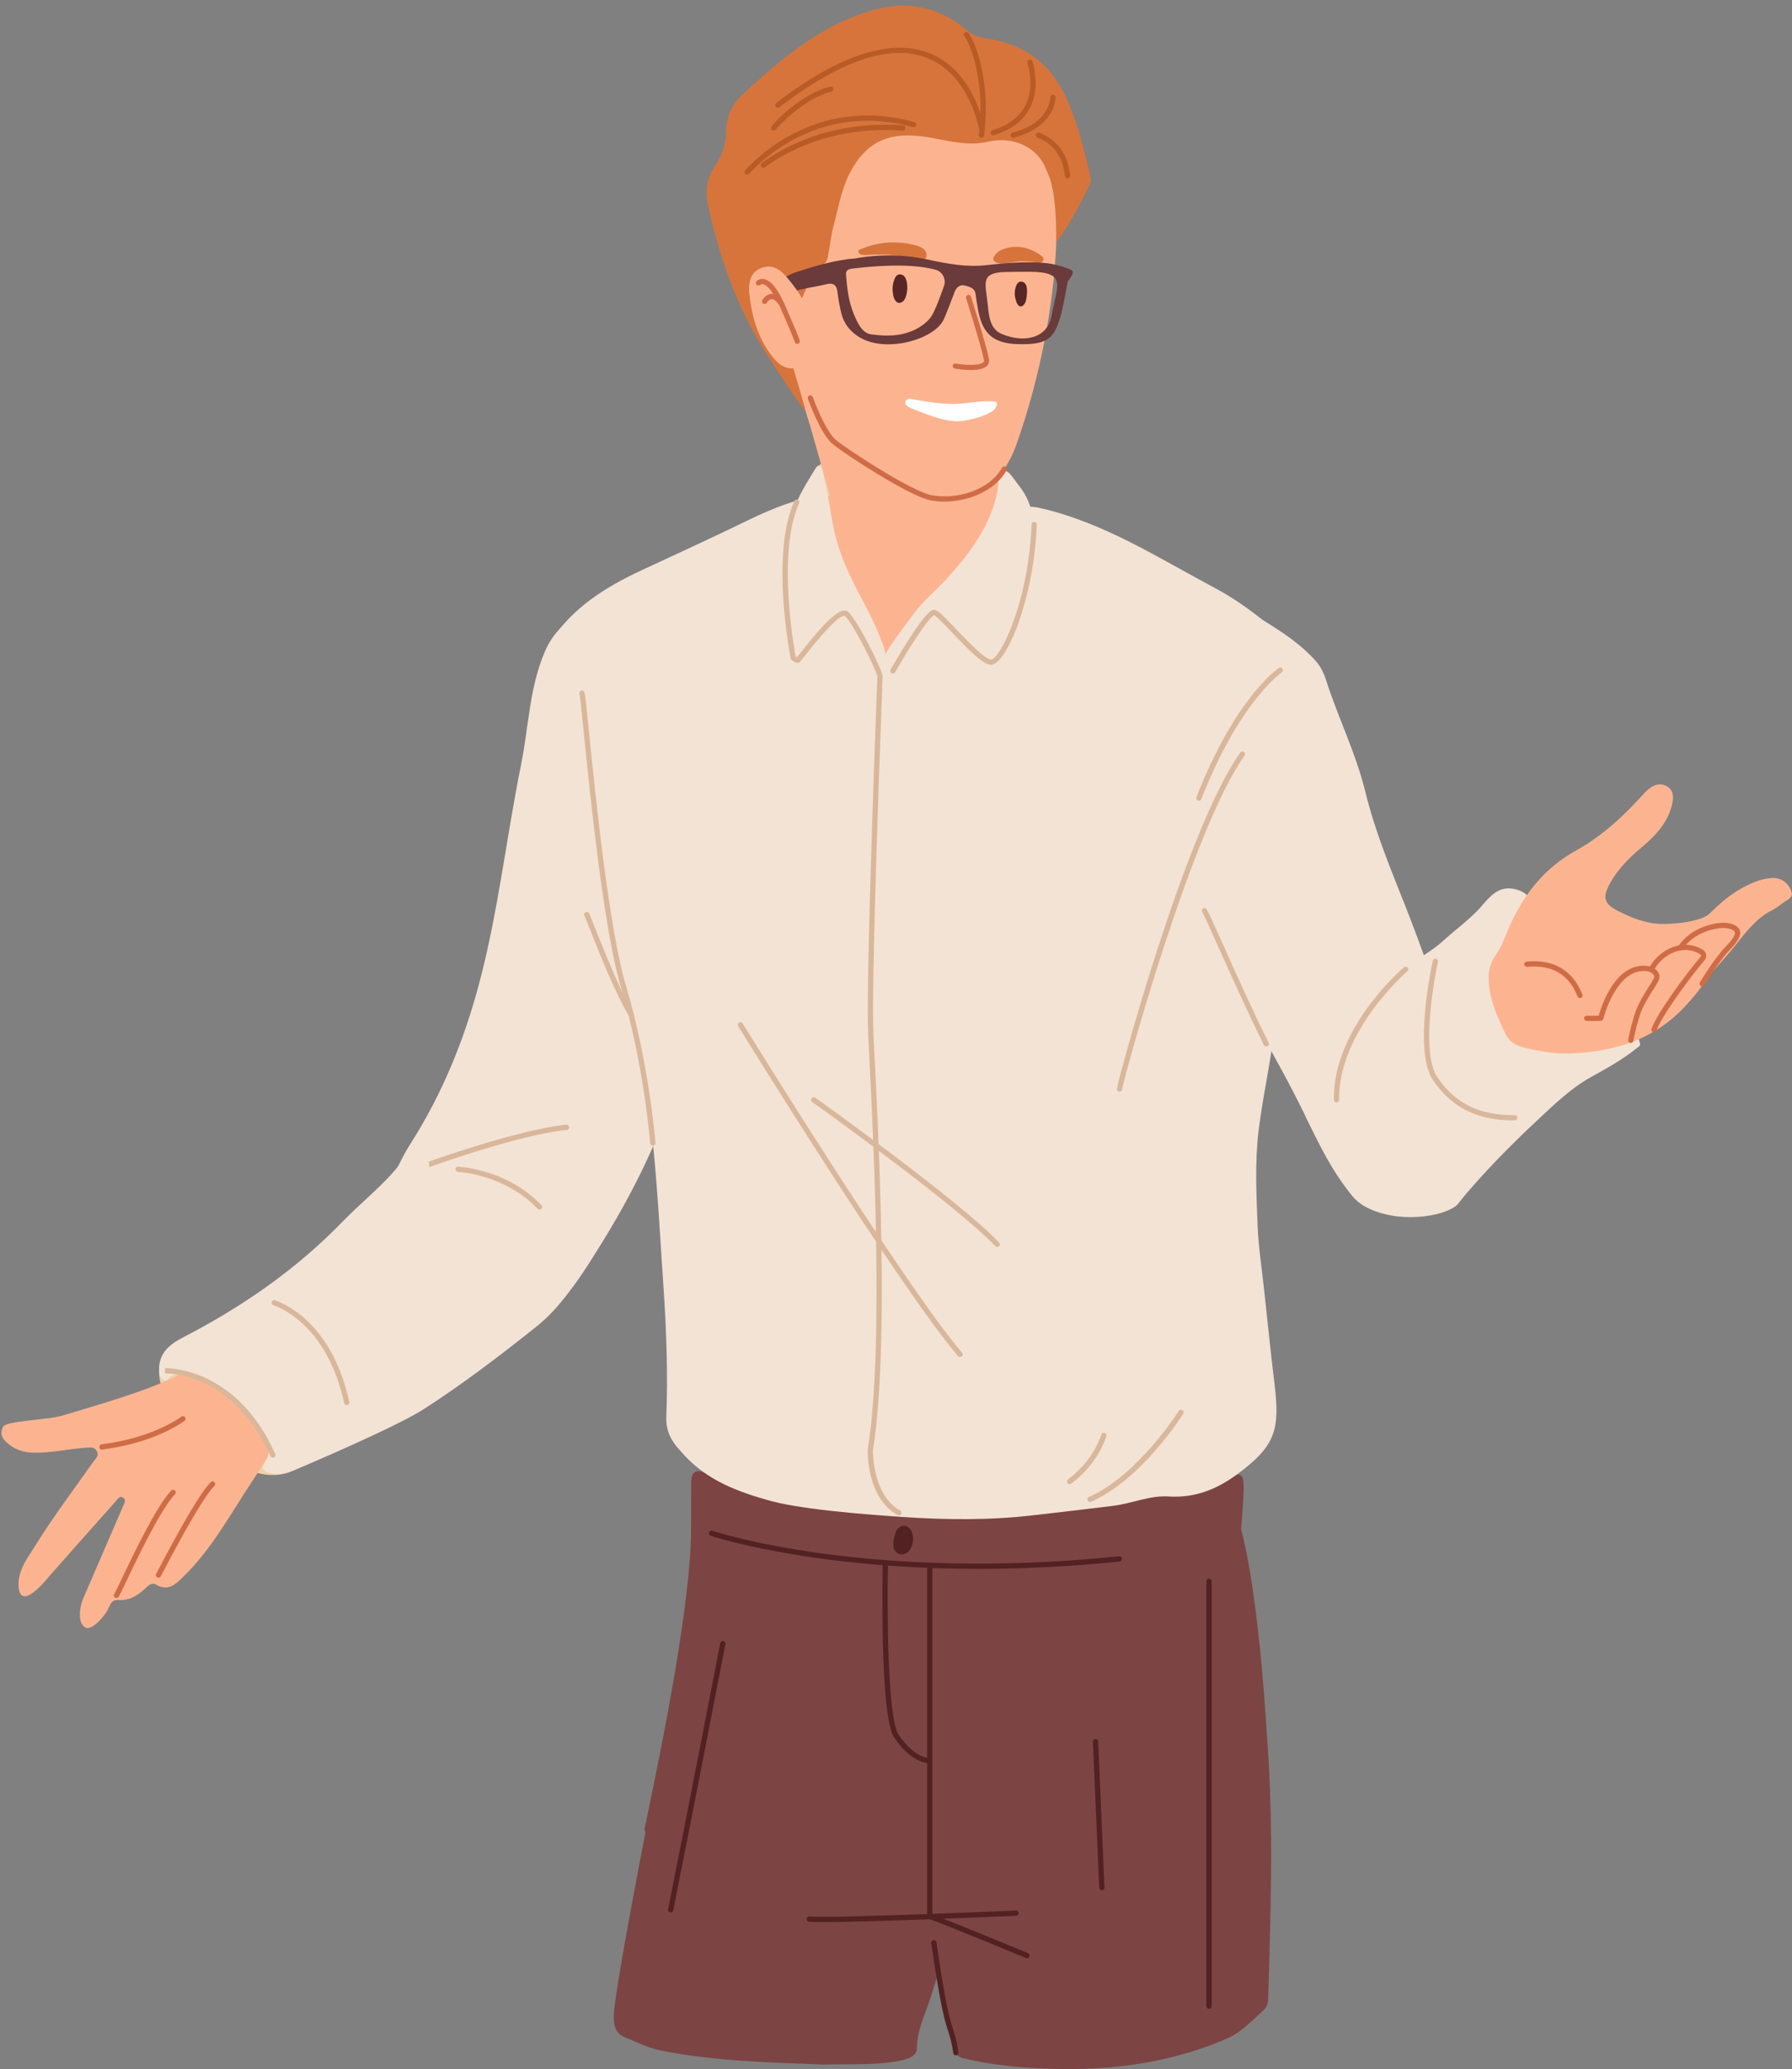
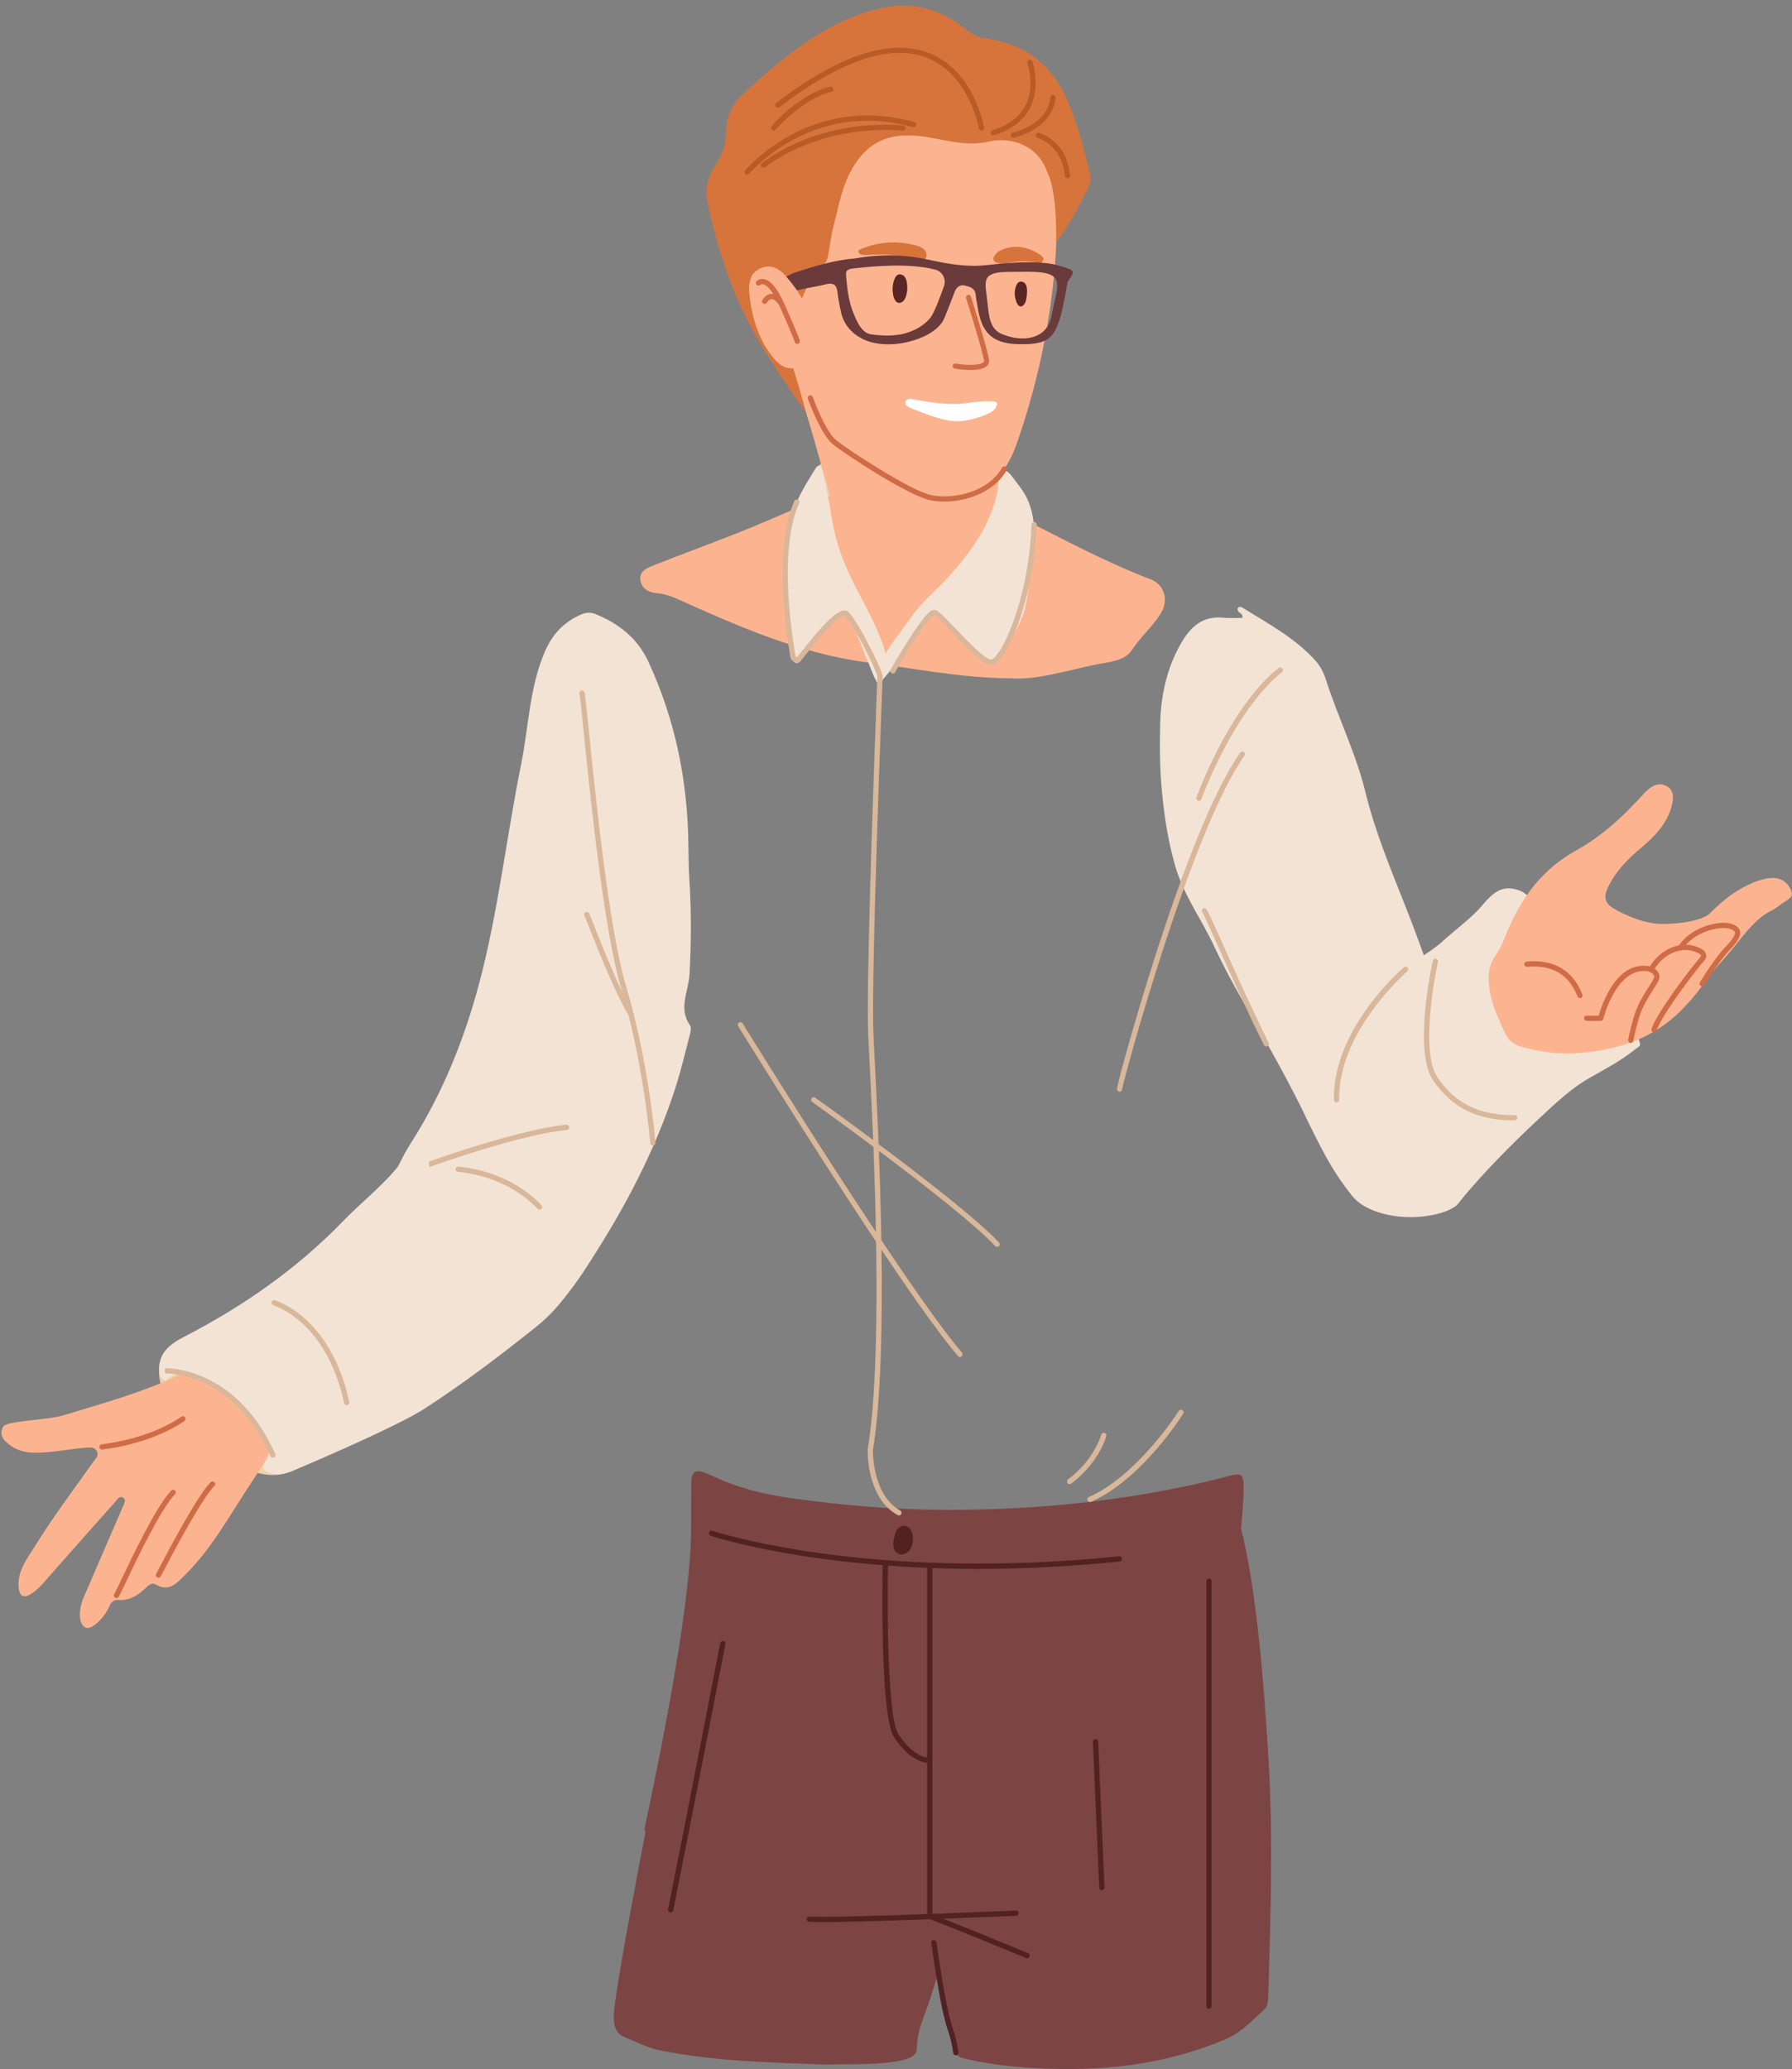
<svg xmlns="http://www.w3.org/2000/svg" height="1614.1" preserveAspectRatio="xMidYMid meet" version="1.0" viewBox="-1.1 -4.4 1398.2 1614.1" width="1398.2" zoomAndPan="magnify">
  <rect x="-1.1" y="-4.4" width="1398.2" height="1614.1" fill="#808080" stroke="none" />
  <defs>
    <clipPath id="a">
      <path d="M 719 1291 L 991 1291 L 991 1609.68 L 719 1609.68 Z M 719 1291" />
    </clipPath>
  </defs>
  <g>
    <g>
      <path d="M 822.992 184.609 C 822.422 175.75 821.836 165.82 820.793 160.309 C 817.277 141.789 812.824 123.641 798.582 109.66 C 793.133 104.309 787.152 101.289 779.945 103.891 C 760.812 110.781 741.367 107.32 723.355 102.34 C 698.562 95.488 682.887 104.801 669.484 123.551 C 663.883 131.391 660.547 140.23 658.746 149.441 C 655.676 165.121 651.527 180.66 650.891 196.762 C 650.645 202.941 646.434 206.84 642.68 211.129 C 627.41 228.539 620.219 249.199 618.953 272.078 C 618.77 275.379 620.867 285.75 622.445 288.941 C 662.355 369.73 617.57 303.48 605.828 285.441 C 603.43 281.762 598.738 274.41 596.289 270.57 C 573.719 235.102 560.113 196.129 551.277 155.32 C 548.996 144.789 550.188 134.559 556.465 125.488 C 562.176 117.238 565.324 108.379 565.406 98.25 C 565.5 86.672 570.16 76.781 578.613 68.98 C 608.969 40.961 640.191 14.371 681.41 3.109 C 708.887 -4.391 732.988 1.859 754.258 19.859 C 759.309 24.141 764.918 24.941 770.676 25.91 C 799.098 30.73 818.863 45.469 831.047 72.43 C 839.305 90.691 844.043 109.578 848.715 128.699 C 849.598 132.328 850.562 136.078 848.828 139.801 C 842.598 153.148 832.688 172.391 822.992 184.609" fill="#d6743c" />
    </g>
    <g>
      <path d="M 538.109 1196.66 C 538.141 1182.199 538.172 1167.738 538.203 1153.27 C 538.109 1139.238 545.34 1142.699 556.895 1148 C 575.148 1156.371 594.523 1161.289 614.676 1164.16 C 654.703 1169.871 694.871 1173.309 735.301 1173.48 C 806.227 1173.781 876.34 1166.781 945.277 1150.289 C 966.051 1145.328 969.27 1141.359 969.254 1156.84 C 969.246 1164.629 967.664 1185.121 966.727 1192.898 C 965.691 1201.52 960.312 1205.852 951.793 1208.039 C 923.012 1215.449 893.418 1217.75 864.023 1220.961 C 824.562 1225.25 785.023 1229.281 745.402 1231.57 C 725.086 1232.738 704.418 1230.762 684.094 1228.602 C 662.734 1226.328 641.219 1226.75 619.91 1223.469 C 593.766 1219.441 568.414 1213.059 543.566 1204.379 C 539.051 1202.801 538.59 1200.102 538.109 1196.66" fill="#7d4444" />
    </g>
    <g>
      <path d="M 704.625 1464.672 C 702.664 1464.672 700.707 1464.672 698.746 1464.672 C 697.191 1460.852 693.359 1461.93 690.422 1461.07 C 678.055 1457.48 665.129 1459.25 652.594 1457.469 C 616.062 1452.301 580.129 1444.41 544.613 1434.75 C 536.762 1432.609 500.203 1429.922 501.84 1422.16 C 516.633 1352.051 538.109 1244.52 538.109 1188.172 C 538.109 1182.551 540.449 1189.762 543.641 1185.301 C 545.012 1183.379 545.91 1181.398 548.645 1181.711 C 551.699 1182.051 553.176 1184.238 553.527 1186.859 C 554.051 1190.809 554.152 1194.82 554.406 1198.43 C 570.004 1197.281 585.895 1186.762 599.316 1202.691 C 599.785 1203.238 601.207 1203.41 602.078 1203.238 C 614.859 1200.738 624.117 1206.422 632.215 1215.031 C 635.258 1218.262 638.086 1219.27 641.809 1215.172 C 649.957 1206.211 660.676 1204.68 672.262 1206.809 C 677.703 1207.809 683.098 1209.059 688.527 1210.129 C 733.289 1218.961 778.844 1216.691 824.062 1219.07 C 827.777 1219.27 831.129 1218.02 834.473 1216.781 C 845.797 1212.57 857.234 1211.32 868.863 1215.531 C 873.926 1217.371 876.055 1216.211 877.66 1210.719 C 883.078 1192.23 901.391 1183.898 919.207 1191.84 C 924.523 1194.211 927.32 1193.551 931.871 1190.219 C 946.902 1179.219 962.105 1169.602 966.664 1186.281 C 980.824 1238.09 988.84 1343.691 990.688 1430.75 C 990.805 1436.359 982.668 1422.391 979.133 1425.898 C 975.176 1429.828 970.109 1431.172 966.211 1427.012 C 959.816 1420.199 952.961 1422.84 946.773 1425.621 C 935.145 1430.84 923.227 1435.238 910.691 1437.301 C 848.965 1447.461 787.227 1457.719 724.367 1458.98 C 717.32 1459.121 710.094 1459.199 704.625 1464.672" fill="#7d4444" />
    </g>
    <g clip-path="url(#a)">
      <path d="M 968.465 1291.738 C 973.121 1290.66 979.426 1293.859 980.398 1297.711 C 987.559 1325.949 989.605 1387.262 989.762 1391.629 C 991.309 1435.199 990.953 1473.059 988.395 1554.738 C 988.293 1557.91 987.59 1561.23 985.133 1563.441 C 975.883 1571.75 967.648 1581.07 955.543 1586.238 C 917.617 1602.418 877.906 1609.391 836.598 1609.66 C 807.504 1609.859 778.738 1608 750.379 1601.309 C 745.863 1600.25 744.617 1597.68 743.879 1594.238 C 733.738 1547.18 722.555 1500.281 719.797 1452.051 C 719.598 1448.539 963.867 1292.801 968.465 1291.738" fill="#7d4444" />
    </g>
    <g>
      <path d="M 641.898 1606.211 C 603.781 1604.609 558.445 1604.129 513.832 1595.121 C 504.121 1593.16 495.516 1588.539 486.523 1584.969 C 478.543 1581.801 477.477 1574.621 477.875 1566.691 C 479.043 1543.359 511.559 1375.719 523.879 1318.57 C 525.43 1311.379 737.863 1440.41 739.332 1446.039 C 741.605 1454.762 743.5 1463.93 743.215 1472.84 C 742.309 1501.328 733.246 1528.23 724.531 1555.199 C 720.504 1567.66 714.379 1579.621 714.328 1593.23 C 714.309 1599.039 709.016 1601.32 703.605 1602.609 C 685.625 1606.898 667.281 1605.609 641.898 1606.211" fill="#7d4444" />
    </g>
    <g>
      <path d="M 762.602 1219.52 C 631.406 1219.52 554.438 1194.039 553.48 1193.719 C 552.41 1193.359 551.836 1192.191 552.199 1191.121 C 552.562 1190.051 553.727 1189.469 554.801 1189.84 C 555.984 1190.238 675.898 1229.891 872.055 1209.699 C 873.195 1209.609 874.188 1210.41 874.301 1211.531 C 874.418 1212.66 873.602 1213.672 872.473 1213.781 C 832.613 1217.879 795.852 1219.52 762.602 1219.52" fill="#522121" />
    </g>
    <g>
      <path d="M 724.344 1491.961 C 723.211 1491.961 722.293 1491.039 722.293 1489.91 L 722.293 1219.23 C 722.293 1218.102 723.211 1217.18 724.344 1217.18 C 725.473 1217.18 726.391 1218.102 726.391 1219.23 L 726.391 1489.91 C 726.391 1491.039 725.473 1491.961 724.344 1491.961" fill="#522121" />
    </g>
    <g>
      <path d="M 723.691 1371.109 C 721.879 1371.109 709.605 1370.359 696.562 1351.02 C 685.164 1334.109 687.555 1219.781 687.664 1214.922 C 687.688 1213.789 688.656 1212.941 689.758 1212.91 C 690.891 1212.941 691.785 1213.879 691.762 1215.012 C 691.039 1247.75 691.102 1335.59 699.961 1348.73 C 712.523 1367.352 723.582 1367.02 723.703 1367.012 C 724.816 1366.91 725.793 1367.828 725.852 1368.961 C 725.906 1370.09 725.035 1371.051 723.906 1371.109 C 723.875 1371.109 723.805 1371.109 723.691 1371.109" fill="#522121" />
    </g>
    <g>
      <path d="M 942.211 1562.711 C 941.078 1562.711 940.16 1561.789 940.16 1560.66 L 940.16 1229.211 C 940.16 1228.078 941.078 1227.172 942.211 1227.172 C 943.344 1227.172 944.258 1228.078 944.258 1229.211 L 944.258 1560.66 C 944.258 1561.789 943.344 1562.711 942.211 1562.711" fill="#522121" />
    </g>
    <g>
      <path d="M 522.191 1487.5 C 522.059 1487.5 521.926 1487.488 521.789 1487.461 C 520.68 1487.238 519.961 1486.16 520.184 1485.051 C 535.918 1406.43 560.617 1278.691 560.867 1277.41 C 561.082 1276.301 562.152 1275.57 563.266 1275.789 C 564.379 1276 565.105 1277.078 564.891 1278.191 C 564.641 1279.469 539.938 1407.219 524.199 1485.852 C 524.004 1486.828 523.148 1487.5 522.191 1487.5" fill="#522121" />
    </g>
    <g>
      <path d="M 744.719 1599.039 C 743.727 1599.039 742.855 1598.32 742.695 1597.301 C 741.27 1588.121 740.148 1584.66 738.73 1580.289 C 736.219 1572.551 732.781 1561.961 725.523 1511.48 C 725.363 1510.359 726.141 1509.32 727.262 1509.16 C 728.379 1509.012 729.422 1509.781 729.582 1510.898 C 736.789 1561.031 740.164 1571.43 742.629 1579.031 C 744.043 1583.391 745.266 1587.168 746.746 1596.68 C 746.918 1597.789 746.152 1598.84 745.035 1599.008 C 744.93 1599.031 744.824 1599.039 744.719 1599.039" fill="#522121" />
    </g>
    <g>
      <path d="M 858.617 1470.199 C 857.527 1470.199 856.621 1469.34 856.574 1468.238 L 851.648 1354.43 C 851.602 1353.289 852.477 1352.34 853.605 1352.289 C 854.762 1352.191 855.691 1353.121 855.742 1354.25 L 860.668 1468.059 C 860.719 1469.191 859.84 1470.148 858.711 1470.191 C 858.68 1470.199 858.648 1470.199 858.617 1470.199" fill="#522121" />
    </g>
    <g>
      <path d="M 800.246 1523.27 C 799.984 1523.27 799.719 1523.219 799.461 1523.121 C 798.824 1522.852 735.715 1496.66 724.004 1492.73 C 722.93 1492.371 722.352 1491.211 722.711 1490.141 C 723.07 1489.059 724.234 1488.488 725.305 1488.852 C 737.152 1492.82 798.43 1518.25 801.031 1519.328 C 802.078 1519.77 802.57 1520.961 802.137 1522.008 C 801.812 1522.801 801.047 1523.27 800.246 1523.27" fill="#522121" />
    </g>
    <g>
      <path d="M 640.828 1495.07 C 636.023 1495.07 632.352 1495 630.148 1494.828 C 629.02 1494.738 628.176 1493.762 628.262 1492.629 C 628.348 1491.5 629.297 1490.648 630.461 1490.738 C 649.809 1492.238 790.105 1486.129 791.52 1486.07 C 792.605 1485.961 793.605 1486.891 793.656 1488.02 C 793.707 1489.148 792.828 1490.109 791.699 1490.16 C 786.562 1490.379 678.719 1495.07 640.828 1495.07" fill="#522121" />
    </g>
    <g>
      <path d="M 708.152 1187.48 C 706.137 1185.762 703.293 1185.578 700.992 1186.898 C 698.602 1188.281 697.523 1190.738 697.125 1193.309 C 696.527 1194.84 696.238 1196.52 696.039 1197.98 C 695.902 1199.012 695.852 1200.059 695.918 1201.102 C 695.918 1202.488 696.207 1203.852 697.012 1205.129 C 698.59 1207.648 701.762 1209.07 704.672 1207.828 C 704.789 1207.781 704.895 1207.699 705.008 1207.641 C 705.629 1207.41 706.227 1207.109 706.781 1206.73 C 711.957 1203.172 713.031 1191.621 708.152 1187.48" fill="#522121" />
    </g>
    <g>
      <path d="M 773.277 360.621 C 750.527 340.211 723.238 342.102 694.73 344.691 C 682.156 345.82 668.555 346.09 656.34 349.512 C 649.461 351.441 642.805 354.469 637.328 359.141 C 633.871 362.078 634.469 366.422 633.176 370.859 C 632.918 372.57 629.195 373.5 628.938 375.199 C 629.004 377.211 629.082 378.621 629.172 379.461 C 625.508 388.871 627.02 399.488 636.434 405.27 C 636.707 405.441 637.004 405.578 637.289 405.738 C 637.754 410.141 639.516 414.41 642.434 417.531 C 650.27 425.91 662.23 425.289 670.66 418.5 C 673.559 416.172 678.496 416.301 682.066 416.09 C 689.055 415.691 696.07 415.59 703.066 415.352 C 718.359 414.82 733.652 414.301 748.945 413.77 C 763.141 413.281 779.746 414.898 788.297 400.98 C 797.594 385.84 784.105 370.328 773.277 360.621" fill="#ebd3aa" />
    </g>
    <g>
      <path d="M 787.754 524.809 C 747.711 524.422 712.664 517.031 677.27 512.59 C 623.777 505.879 575.383 484.43 526.992 462.691 C 522.102 460.488 517.145 458.891 511.688 458.43 C 505.391 457.891 499.664 455.129 498.566 448.309 C 497.508 441.77 503.07 438.91 508.008 436.961 C 529.883 428.359 551.961 420.27 573.82 411.629 C 588.977 405.629 603.922 399.09 618.918 392.699 C 653.523 377.961 689.32 368.77 727.164 367.73 C 736.551 367.48 745.895 367.18 755.172 368.191 C 764.102 369.172 772.281 371.531 774.629 382.441 C 776.324 390.328 783.688 393.512 790.004 396.73 C 825.23 414.691 860.07 433.48 897.07 447.738 C 906.812 451.5 910.867 463.051 905.25 472.941 C 899.043 483.871 889.066 491.922 882.125 502.66 C 876.324 511.629 863.465 512.012 853.066 514.199 C 830.117 519.031 807.492 526.172 787.754 524.809" fill="#fcb490" />
    </g>
    <g>
      <path d="M 713.02 455.078 C 699.324 456.648 684.188 448.762 669.004 442.648 C 660.914 439.398 659.52 428.68 657.316 420.891 C 641.965 366.59 626.988 312.191 610.465 258.23 C 608.926 253.199 608.051 247.75 608.082 242.512 C 608.121 235.73 602.59 224.34 618.055 227.578 C 654.23 209.648 681.281 230.648 708.449 249.34 C 738.996 270.359 759.219 299.852 775.488 332.719 C 779.586 340.988 780.914 349.039 781.969 357.68 C 783.84 373 787.992 387.91 793.387 402.219 C 796.934 411.629 794.395 417.02 787.867 423.41 C 767.965 442.891 744.859 454.488 713.02 455.078" fill="#fcb490" />
    </g>
    <g>
-       <path d="M 653.379 464.898 C 662.02 450.84 659.605 475.141 666.949 487.199 C 669.395 491.219 671.172 495.641 673.559 499.699 C 678.973 508.898 689.059 510.27 697.492 503.879 C 707.582 496.25 717.559 488.93 719.012 474.859 C 719.434 470.781 722.48 468.398 726.867 468.07 C 730.977 467.762 733.52 469.77 734.828 473.328 C 737.547 480.762 745.691 480.672 750.902 484.691 C 754.453 487.43 757.98 482.969 759.859 478.898 C 770.527 455.75 778.727 431.75 785.039 407.102 C 788.91 391.969 796.266 388.578 811.852 392.25 C 860.645 403.73 902.223 430.551 945.609 453.66 C 969.719 466.5 990.523 483.191 1009.609 502.59 C 1016.852 509.949 1020.012 518.281 1020.781 527.641 C 1022.238 545.512 1020.238 563.359 1018.691 581.172 C 1017.91 590.18 1016.031 599.102 1015.469 608.121 C 1013.922 633.113 1013.211 658.164 1011.391 683.137 C 1009.602 707.781 1003.148 731.746 999.547 756.145 C 995.945 780.531 992.824 805 988.695 829.297 C 985.926 845.613 982.77 861.859 980.832 878.312 C 977.961 902.742 979.18 927.242 980.137 951.672 C 980.785 968.176 983.355 984.609 985.141 1001.07 C 987.797 1025.609 990.277 1050.172 993.262 1074.66 C 997.652 1110.73 994.492 1123.371 964.191 1145.73 C 948.426 1157.371 931.293 1164.371 910.816 1163.031 C 896.121 1162.078 882.043 1168.52 867.473 1170.34 C 846.402 1172.969 825.305 1175.371 804.211 1177.809 C 770.387 1181.711 736.262 1181.281 702.59 1178.988 C 673.352 1177 620.387 1172.98 595.988 1165.32 C 569.363 1157.75 547.078 1147.961 529.5 1127.148 C 522.492 1119.711 518.379 1111.59 518.789 1101.059 C 520.117 1067.141 518.863 1033.16 516.559 999.398 C 512.684 942.676 510.383 885.73 500.34 829.562 C 499.574 825.285 500.035 820.781 500.008 816.383 C 499.988 812.812 501.434 809.961 505.277 809.855 C 511.355 809.695 511.691 806.824 510.34 801.84 C 501.812 770.438 493.625 738.945 485.059 707.559 C 474.73 669.707 459.078 633.605 447.977 596.012 C 440.531 570.789 434.215 545.289 432.062 518.969 C 431.852 516.41 431.898 513.789 429.406 512.301 C 422.215 508 424.02 503.078 427.684 497.289 C 445.027 469.859 471.371 453.559 499.676 440.398 C 527.254 427.578 554.906 414.93 582.246 401.602 C 592.402 396.641 602.715 392.102 613.438 388.441 C 620.156 386.148 627.387 384.672 631.633 377.719 C 633.492 374.672 637.23 375.02 640.254 376.191 C 643.973 377.629 643.922 381.191 643.387 384.262 C 641.219 396.602 640.426 409.051 639.238 421.5 C 637.094 444 649.219 441.27 653.379 464.898" fill="#f3e3d5" />
-     </g>
+       </g>
    <g>
      <path d="M 610.812 428.879 C 612.094 413.871 615.148 399.172 621.363 385.48 C 625.164 377.102 630.102 369.352 634.93 361.539 C 635.262 361 637.297 356.82 639.789 360.32 C 640.918 361.898 646.164 388.961 646.527 391.52 C 648.727 406.922 651.742 422.461 661.52 443.469 C 668.824 459.16 677.898 473.988 684.504 490.02 C 686.645 495.211 688.547 500.52 690.07 505.93 C 689.523 503.988 707.742 480.039 711.73 474.539 C 719.625 463.68 730.336 455.352 739.215 445.359 C 756.59 425.828 772.062 405.121 777.211 378.551 C 778.297 372.941 776.84 363.238 783.387 363.07 C 786.312 362.988 790.57 370.27 793.871 374.379 C 806.215 389.711 806.941 407.57 804.973 426.129 C 803.52 439.84 802.07 453.449 799.277 467.031 C 796.629 479.891 790.781 490.391 782.492 500.09 C 768.938 515.961 769.164 515.91 755.27 500.238 C 748.816 492.949 741.902 486.039 734.832 479.34 C 728.297 473.141 725.445 473.762 721.383 481.922 C 717.02 490.68 708.18 495.961 703.117 504.34 C 698.281 512.359 696.211 516.012 688.32 524.98 C 687.723 525.648 685.203 530.922 684.43 529.809 C 680.02 523.461 678.027 515.602 674.762 508.441 C 673.012 504.602 662.566 475.922 659.371 474.48 C 656.355 473.129 651.184 477.469 648.816 479.172 C 640.535 485.129 636.211 496.102 628.133 502.328 C 624.938 504.789 622.883 514.551 619.352 512.602 C 617.062 511.34 617.48 505.73 616.801 503.211 C 613.672 491.551 609.641 442.578 610.812 428.879" fill="#f3e3d5" />
    </g>
    <g>
      <path d="M 822.98 186.699 C 820.973 232.672 811.051 288.051 792.25 341.559 C 784.758 362.891 771.309 380.379 747.418 385.949 C 735.141 388.809 722.918 386.719 711.418 382.27 C 668.906 365.809 647.23 367.371 629.898 323.941 C 627.156 317.07 622.613 293.039 617.496 281.52 C 607.977 260.059 609.59 227.57 607.406 204.199 C 604.742 175.699 614.875 151.441 631.863 129.121 C 648.887 106.77 668.582 87.531 694.59 76.449 C 729.695 61.512 768.566 66.148 795.195 92.41 C 798.504 95.68 801.352 99.578 803.73 103.59 C 819.453 130.07 823.297 144.77 822.98 186.699" fill="#fcb490" />
    </g>
    <g>
      <path d="M 735.688 386.922 C 731.914 386.922 728.254 386.578 724.832 385.891 C 707.953 382.52 658.016 349.77 648.672 342.129 C 639.191 334.371 629.613 307.84 629.211 306.719 C 628.832 305.66 629.387 304.48 630.449 304.102 C 631.52 303.719 632.688 304.27 633.07 305.34 C 633.164 305.602 642.66 331.91 651.266 338.949 C 660.16 346.23 709.668 378.691 725.637 381.879 C 744.348 385.609 770.727 378.5 780.691 360.5 C 781.238 359.512 782.488 359.148 783.477 359.699 C 784.465 360.25 784.824 361.488 784.277 362.488 C 775.262 378.77 754.125 386.922 735.688 386.922" fill="#cf6c46" />
    </g>
    <g>
      <path d="M 756.258 284.27 C 750.836 284.27 745.555 283.441 743.848 283.141 C 742.762 282.949 742.035 281.922 742.223 280.828 C 742.41 279.75 743.438 279.02 744.531 279.211 C 751.871 280.48 763.445 281 766.18 278.18 C 766.512 277.828 766.824 277.34 766.613 276.309 C 764.215 264.57 752.797 228.59 752.684 228.25 C 752.348 227.199 752.922 226.07 753.973 225.738 C 755.023 225.398 756.145 225.969 756.484 227.02 C 756.598 227.371 768.086 263.578 770.523 275.512 C 770.961 277.629 770.445 279.512 769.047 280.961 C 766.543 283.539 761.34 284.27 756.258 284.27" fill="#cf6c46" />
    </g>
    <g>
      <path d="M 700.727 209.621 C 698.574 209.73 697.324 211.961 696.645 213.75 C 696.094 215.191 695.719 216.762 695.531 218.289 C 695.172 221.301 695.309 222.559 695.754 225.5 C 696.277 228.988 698.641 233.891 702.957 231.07 C 704.738 229.91 705.586 227.57 706.098 225.609 C 706.781 222.98 706.973 220.18 706.695 217.48 C 706.477 215.352 705.973 212.969 704.562 211.281 C 703.734 210.281 702.141 209.539 700.727 209.621" fill="#592525" />
    </g>
    <g>
      <path d="M 799.641 218.441 C 799.551 218.18 799.445 217.93 799.328 217.691 C 798.656 216.301 797.195 215.309 795.637 215.289 C 793.691 215.27 792.48 216.738 791.797 218.422 C 791.012 220.34 790.645 222.57 790.617 224.629 C 790.59 226.91 791.223 228.75 791.852 230.879 C 792.281 232.328 793.523 234.641 795.254 234.691 C 795.945 234.711 796.605 234.379 797.129 233.941 C 799.156 232.199 799.656 229.512 799.957 227 C 800.27 224.391 800.566 221.051 799.641 218.441" fill="#592525" />
    </g>
    <g>
      <path d="M 812.027 195.621 C 801.961 187.77 789.227 185.48 778.02 191.711 C 773.316 195.621 772.172 199.398 777.574 200.828 C 781.352 201.82 785.484 200.551 789.215 200.012 C 796.223 199.012 802.859 199.289 809.777 200.828 C 811.781 201.281 814.688 197.699 812.027 195.621" fill="#d6743c" />
    </g>
    <g>
      <path d="M 721.758 193.922 C 721.594 192.5 720.938 191.102 719.969 190.191 C 717.379 187.75 713.324 187 709.977 186.219 C 705.531 185.18 700.949 184.762 696.391 184.711 C 687.223 184.609 678.102 186.621 669.625 190.34 C 667.465 191.281 669.098 193.672 670.668 194.121 C 674.164 195.121 678.031 194.148 681.602 194.172 C 685.652 194.191 689.969 194.02 693.992 194.441 C 697.762 194.84 701.762 195.449 705.551 196.328 C 709.445 197.238 716.691 201.27 720.375 198.02 C 721.547 196.988 721.934 195.441 721.758 193.922" fill="#d6743c" />
    </g>
    <g>
      <path d="M 775.059 308.898 C 763.793 307.57 753.07 310.93 741.738 310.762 C 729.879 310.57 720.719 308.641 708.949 306.75 C 707.574 306.531 705.281 307.93 705.238 309.34 C 705.172 311.469 706.336 312.762 711.172 314.641 C 722.52 319.051 738.125 325.672 750.34 323.93 C 756.59 323.039 764.891 320.879 770.484 317.941 C 772.73 316.762 774.727 315.711 775.93 313.41 C 776.773 311.789 777.73 309.219 775.059 308.898" fill="#fff" />
    </g>
    <g>
      <path d="M 234.746 1113.039 C 229.332 1102.91 217.613 1100.488 207.719 1104.852 C 205.078 1106.012 187.621 1091.789 184.406 1089.039 C 179.852 1085.129 175.598 1080.828 171.605 1076.352 C 169.43 1073.91 167.281 1071.41 165.328 1068.781 C 164.363 1067.48 162.996 1063.871 162.957 1066.371 C 163.355 1040.699 123.426 1039.73 123.027 1065.512 C 122.68 1087.949 144.891 1108 161.035 1121.172 C 179.848 1136.512 202.945 1153.75 227.445 1142.949 C 237.32 1138.59 239.559 1122.039 234.746 1113.039" fill="#ebd3aa" />
    </g>
    <g>
      <path d="M 66.012 1124.949 C 52.273 1125.98 38.746 1129.191 24.879 1128.879 C 16.723 1128.699 9.551 1126.191 3.555 1120.398 C -0.105 1116.859 -1.109 1113.23 1.344 1108.609 C 3.824 1103.949 36.406 1103.371 47.801 1099.891 C 79.27 1090.262 111.082 1081.781 140.91 1067.191 C 155.906 1059.852 171.555 1059.609 186.09 1070.711 C 191.469 1074.82 198.449 1076.77 204.449 1080.148 C 218.039 1087.809 221.453 1096.738 216.727 1111.57 C 212.008 1126.379 203.656 1139.16 195.113 1152.039 C 178.484 1177.102 164.234 1203.801 142.434 1225.141 C 136.188 1231.25 130.406 1237.551 120.5 1231.73 C 117.223 1229.801 114.52 1232.629 112.27 1234.738 C 106.355 1240.32 99.867 1244.41 91.332 1243.789 C 85.324 1243.359 84.652 1248.449 82.559 1252.109 C 79.324 1257.77 70.609 1267.398 65.867 1265.398 C 59.73 1262.82 60.336 1250.691 63.879 1242.5 C 74.219 1218.602 84.523 1194.68 94.859 1170.77 C 95.859 1168.469 97.621 1165.68 95.02 1163.969 C 92.254 1162.148 90.504 1165.301 88.969 1167.02 C 71.84 1186.23 54.812 1205.52 37.754 1224.781 C 35.055 1227.828 32.523 1231.07 29.578 1233.859 C 26.234 1237.031 19.684 1242.93 15.949 1240.199 C 12.512 1237.68 13.059 1228.84 14.316 1224.102 C 16.633 1215.371 22.145 1208.41 26.734 1200.961 C 40.586 1178.5 56.574 1157.5 71.738 1135.93 C 73.43 1133.531 76.449 1131.262 74.406 1127.59 C 72.465 1124.102 69.102 1124.91 66.012 1124.949" fill="#fcb490" />
    </g>
    <g>
      <path d="M 78.453 1126.441 C 77.484 1126.441 76.617 1125.75 76.43 1124.77 C 76.219 1123.672 76.926 1122.602 78.027 1122.379 C 78.18 1122.352 78.57 1122.301 79.18 1122.219 C 103.191 1119.039 124.965 1111.422 140.496 1100.738 C 141.43 1100.102 142.703 1100.328 143.348 1101.27 C 143.984 1102.199 143.75 1103.469 142.816 1104.121 C 126.766 1115.148 104.355 1123.02 79.719 1126.281 C 79.262 1126.34 78.957 1126.379 78.824 1126.398 C 78.699 1126.422 78.574 1126.441 78.453 1126.441" fill="#cf6c46" />
    </g>
    <g>
      <path d="M 89.742 1242.25 C 88.758 1242.25 87.891 1241.539 87.723 1240.531 C 87.613 1239.871 87.832 1239.238 88.258 1238.789 C 88.824 1237.852 90.887 1233.52 93.258 1228.531 C 102.188 1209.75 120.777 1170.672 132.523 1158.41 C 133.309 1157.602 134.605 1157.57 135.422 1158.352 C 136.238 1159.141 136.266 1160.43 135.48 1161.25 C 124.191 1173.031 105.797 1211.711 96.957 1230.289 C 91.391 1242 91.391 1242 90.078 1242.219 C 89.965 1242.238 89.852 1242.25 89.742 1242.25" fill="#cf6c46" />
    </g>
    <g>
      <path d="M 122.512 1226.441 C 122.074 1226.441 121.637 1226.301 121.266 1226.02 C 120.41 1225.359 120.215 1224.16 120.793 1223.281 C 120.965 1222.969 121.578 1221.801 122.547 1219.949 C 142.555 1181.75 156.281 1158.852 163.348 1151.879 C 164.152 1151.09 165.449 1151.102 166.242 1151.898 C 167.039 1152.711 167.027 1154.012 166.223 1154.801 C 159.461 1161.469 145.984 1184.031 126.176 1221.852 C 124.316 1225.398 124.309 1225.41 124.137 1225.641 C 123.734 1226.16 123.125 1226.441 122.512 1226.441" fill="#cf6c46" />
    </g>
    <g>
      <path d="M 301.855 932.418 C 301.855 928.645 301.855 924.867 301.855 921.094 C 307.578 909.98 312.461 898.328 319.172 887.848 C 344.004 849.062 361.078 806.785 372.793 762.703 C 387.688 706.652 393.988 648.77 405.492 591.949 C 411.441 562.57 411.895 532.141 424.035 503.922 C 429.887 490.32 438.871 480.941 452.082 475.059 C 455.699 473.449 459.535 473.031 463.109 474.48 C 481.422 481.891 496.215 493.281 504.77 511.738 C 525.82 557.18 535.5 605.059 536.012 654.992 C 536.105 664.074 536.242 673.152 536.816 682.262 C 538.355 706.695 538.246 731.176 536.902 755.688 C 536.184 768.848 527.906 782.258 537.32 795.555 C 538.578 797.332 537.574 801.121 536.887 803.789 C 533.438 817.152 530.262 830.621 526.043 843.746 C 511.727 888.277 490.789 929.715 465.98 969.242 C 457.938 982.055 450.734 993.922 438.656 1008.82 C 433.027 1011.828 424.504 1005.891 420.355 1000.371 C 417.23 996.215 413.91 996.883 409.621 997.336 C 399.754 998.383 390.152 1000.871 379.836 999.316 C 365.25 997.117 351.699 992.109 338.988 985.48 C 320.273 975.719 304.836 962.609 305.496 938.531 C 305.57 935.816 304.383 933.676 301.855 932.418" fill="#f3e3d5" />
    </g>
    <g>
      <path d="M 968.191 477.602 C 968.93 474.25 966.145 474.18 965.219 472.711 C 964.492 471.57 964.051 470.32 965.227 469.398 C 965.773 468.969 967.109 468.879 967.703 469.25 C 987.824 481.828 1009.031 493.012 1025.219 510.891 C 1028.91 514.961 1031.699 520.359 1033.379 525.629 C 1042.801 555.199 1056.828 583.109 1064.23 613.422 C 1071.82 644.582 1084.211 674.102 1095.969 703.867 C 1108.18 734.773 1118.73 766.336 1130.57 797.395 C 1135.25 809.652 1141.641 821.246 1146.891 833.301 C 1156.391 855.09 1160.219 877.738 1155.031 901.219 C 1152.121 914.383 1144.211 925.141 1135.871 935.391 C 1131.352 940.949 1074.398 954.227 1053.789 928.387 C 1037.219 907.609 1029.012 890.051 1017.48 866.367 C 1006.059 842.922 993.586 820.086 980.617 797.52 C 968.723 776.816 956.621 756.234 946.613 734.555 C 936.902 713.512 922.805 694.684 916.129 672.078 C 910.422 652.746 907.41 633.141 905.496 613.109 C 903.816 595.52 903.688 577.988 904.113 560.449 C 904.652 538.301 909.16 516.969 920.406 497.441 C 927.809 484.59 937.324 475.762 953.535 477.52 C 958.41 478.039 963.395 477.602 968.191 477.602" fill="#f3e3d5" />
    </g>
    <g>
      <path d="M 695.523 521.102 C 695.184 521.102 694.836 521.012 694.516 520.828 C 693.531 520.281 693.188 519.02 693.746 518.039 C 693.812 517.922 700.605 505.969 708.012 494.41 C 722.598 471.66 726.34 470.641 728.93 471.551 C 731.527 472.449 736.09 477.172 744.609 486.121 C 753.703 495.672 767.445 510.121 772.184 510.121 C 778.828 510.121 801.371 466.398 803.758 404.75 C 803.801 403.621 804.715 402.699 805.883 402.789 C 807.016 402.828 807.895 403.781 807.852 404.91 C 805.598 463.129 784.023 514.219 772.184 514.219 C 766.156 514.219 755.723 503.738 741.641 488.941 C 736.367 483.398 729.855 476.559 727.797 475.512 C 723.77 476.93 708.949 499.551 697.309 520.059 C 696.93 520.73 696.238 521.102 695.523 521.102" fill="#d9b79a" />
    </g>
    <g>
      <path d="M 619.691 508.02 C 619.727 508.262 619.738 508.391 619.738 508.422 C 619.738 508.281 619.719 508.141 619.691 508.02 Z M 685.504 525.262 C 684.41 525.262 683.508 524.398 683.461 523.301 C 683.148 519.648 664.938 482.191 658.008 476.012 C 657.941 475.949 657.801 475.93 657.59 475.949 C 653.215 476.34 642.598 487.211 626.035 508.262 C 622.801 512.379 622.801 512.379 622.078 512.609 C 620.461 513.16 618.305 511.789 617.453 511.172 C 616.711 510.641 615.738 509.801 615.648 508.609 C 615.625 508.449 615.566 508.121 615.48 507.621 C 611.152 482.949 602.809 421.75 618.699 386.422 C 619.164 385.391 620.375 384.93 621.41 385.391 C 622.441 385.859 622.902 387.07 622.438 388.102 C 606.578 423.352 616.191 487.961 619.516 506.922 C 619.566 507.219 619.609 507.48 619.645 507.699 C 619.902 507.91 620.332 508.18 620.719 508.379 C 621.246 507.719 622.016 506.738 622.812 505.73 C 635.699 489.352 649.863 472.52 657.23 471.871 C 658.945 471.73 660.086 472.371 660.734 472.949 C 667.934 479.379 687.359 518.16 687.551 523.129 C 687.598 524.262 686.715 525.211 685.586 525.262 C 685.559 525.262 685.531 525.262 685.504 525.262" fill="#d9b79a" />
    </g>
    <g>
      <path d="M 508.281 889.348 C 507.227 889.348 506.328 888.531 506.242 887.461 C 506.195 886.844 501.148 825.07 483.449 766.082 C 470.008 721.277 459.336 616.012 454.211 565.422 C 452.719 550.738 451.539 539.078 451.113 537.25 C 450.816 536.621 450.852 535.859 451.262 535.238 C 451.891 534.301 453.16 534.039 454.105 534.672 C 455.289 535.461 455.289 535.461 458.285 565.012 C 463.398 615.469 474.047 720.473 487.375 764.906 C 505.199 824.324 510.277 886.516 510.328 887.137 C 510.418 888.266 509.574 889.25 508.445 889.34 C 508.391 889.344 508.336 889.348 508.281 889.348" fill="#d9b79a" />
    </g>
    <g>
      <path d="M 491.316 789.023 C 490.625 789.023 489.953 788.676 489.566 788.043 C 478.977 770.684 465.16 735.691 458.52 718.879 C 456.859 714.672 455.418 711.02 455.047 710.262 C 454.574 709.582 454.539 708.656 455.031 707.938 C 455.668 707 456.945 706.758 457.879 707.395 C 458.582 707.875 458.582 707.875 462.332 717.371 C 468.93 734.082 482.66 768.852 493.062 785.906 C 493.652 786.871 493.348 788.133 492.383 788.723 C 492.051 788.926 491.68 789.023 491.316 789.023" fill="#d9b79a" />
    </g>
    <g>
      <path d="M 872.43 847.242 C 871.68 847.242 870.953 846.828 870.598 846.109 C 870.262 845.434 869.84 844.594 879.113 811.684 C 884.02 794.273 891.98 766.996 902.055 735.91 C 919.062 683.406 944.066 614.215 966.602 582.77 C 967.262 581.852 968.539 581.641 969.461 582.301 C 970.383 582.961 970.594 584.238 969.934 585.16 C 928.734 642.648 875.672 836.973 874.477 845.18 C 874.48 845.938 874.066 846.668 873.344 847.027 C 873.051 847.172 872.738 847.242 872.43 847.242" fill="#d9b79a" />
    </g>
    <g>
      <path d="M 934.324 620.289 C 934.078 620.289 933.824 620.246 933.578 620.148 C 932.523 619.738 932.004 618.551 932.414 617.496 C 962.586 540.25 995.363 517.629 996.742 516.711 C 997.684 516.07 998.953 516.328 999.582 517.262 C 1000.211 518.199 999.965 519.48 999.027 520.109 C 998.699 520.328 965.863 543.121 936.234 618.984 C 935.918 619.797 935.145 620.289 934.324 620.289" fill="#d9b79a" />
    </g>
    <g>
      <path d="M 986.906 811.969 C 986.156 811.969 985.434 811.555 985.074 810.84 C 973.84 788.57 959.594 756.832 949.188 733.656 C 943.316 720.582 938.227 709.242 937.184 707.523 C 936.824 707.152 936.602 706.648 936.602 706.094 C 936.602 704.961 937.52 704.043 938.648 704.043 C 940.387 704.043 940.387 704.043 952.926 731.98 C 963.312 755.117 977.539 786.809 988.734 808.996 C 989.242 810.008 988.836 811.238 987.824 811.746 C 987.531 811.898 987.215 811.969 986.906 811.969" fill="#d9b79a" />
    </g>
    <g>
      <path d="M 700.27 1177.828 C 699.934 1177.828 699.594 1177.75 699.277 1177.57 C 675.035 1164.09 675.867 1128.18 675.914 1126.66 C 675.914 1126.57 675.926 1126.48 675.938 1126.391 C 688.754 1047.602 680.297 881.535 677.113 819.02 C 676.777 812.441 676.5 806.957 676.305 802.777 C 675.477 784.949 675.98 723.797 683.074 533.711 C 683.312 527.309 683.453 523.559 683.457 523.199 C 683.473 522.078 684.387 521.172 685.504 521.172 C 686.645 521.18 687.555 522.09 687.555 523.211 C 687.555 523.48 687.461 525.988 687.168 533.871 C 680.082 723.809 679.574 784.836 680.398 802.586 C 680.594 806.762 680.871 812.242 681.207 818.812 C 684.395 881.41 692.859 1047.629 680.008 1126.91 C 679.973 1129.199 679.887 1162.09 701.27 1173.988 C 702.258 1174.539 702.613 1175.789 702.062 1176.781 C 701.688 1177.449 700.988 1177.828 700.27 1177.828" fill="#d9b79a" />
    </g>
    <g>
      <path d="M 747.938 1054.23 C 747.359 1054.23 746.785 1053.988 746.383 1053.512 C 701.176 1000.762 576.105 798.168 574.848 796.129 C 574.254 795.164 574.555 793.902 575.516 793.309 C 576.48 792.715 577.742 793.016 578.336 793.977 C 579.594 796.016 704.492 998.332 749.492 1050.852 C 750.23 1051.699 750.129 1053 749.27 1053.73 C 748.883 1054.059 748.41 1054.23 747.938 1054.23" fill="#d9b79a" />
    </g>
    <g>
      <path d="M 776.922 968.371 C 776.379 968.371 775.832 968.152 775.43 967.723 C 745.961 936.289 633.77 856.07 632.641 855.262 C 631.719 854.605 631.504 853.324 632.16 852.406 C 632.82 851.48 634.098 851.27 635.02 851.93 C 636.152 852.738 748.672 933.195 778.418 964.922 C 779.191 965.746 779.148 967.043 778.324 967.816 C 777.93 968.188 777.426 968.371 776.922 968.371" fill="#d9b79a" />
    </g>
    <g>
      <path d="M 849.383 1167.371 C 848.598 1167.371 847.848 1166.922 847.508 1166.148 C 847.051 1165.109 847.52 1163.91 848.555 1163.449 C 886.699 1146.602 918.297 1096.852 918.609 1096.352 C 919.211 1095.391 920.477 1095.102 921.438 1095.699 C 922.395 1096.301 922.684 1097.57 922.078 1098.531 C 920.77 1100.609 889.516 1149.84 850.211 1167.199 C 849.941 1167.309 849.66 1167.371 849.383 1167.371" fill="#d9b79a" />
    </g>
    <g>
      <path d="M 833.496 1153.398 C 832.875 1153.398 832.258 1153.109 831.855 1152.57 C 831.176 1151.672 831.359 1150.391 832.266 1149.711 C 852.758 1134.34 858.086 1115.07 858.137 1114.879 C 858.426 1113.789 859.547 1113.129 860.645 1113.43 C 861.738 1113.719 862.387 1114.84 862.098 1115.941 C 861.871 1116.781 856.34 1136.77 834.727 1152.988 C 834.355 1153.262 833.926 1153.398 833.496 1153.398" fill="#d9b79a" />
    </g>
    <g>
      <path d="M 313.949 913.047 C 313.121 913.047 312.344 912.543 312.035 911.723 C 311.633 910.664 312.168 909.48 313.227 909.082 C 314.066 908.766 397.836 877.242 440.785 873.02 C 441.91 872.93 442.914 873.734 443.027 874.859 C 443.137 875.984 442.312 876.988 441.188 877.098 C 398.77 881.266 315.512 912.598 314.676 912.914 C 314.438 913.008 314.191 913.047 313.949 913.047" fill="#d9b79a" />
    </g>
    <g>
      <path d="M 419.898 939.254 C 419.359 939.254 418.824 939.043 418.422 938.625 C 396.559 915.848 368.168 910.934 356.977 909.883 C 356.215 909.812 356.012 909.789 355.73 909.695 C 354.656 909.34 354.078 908.18 354.434 907.105 C 354.766 906.109 355.789 905.539 356.789 905.746 C 356.902 905.762 357.094 905.777 357.359 905.805 C 369.008 906.898 398.562 912.016 421.379 935.785 C 422.16 936.602 422.133 937.898 421.316 938.684 C 420.922 939.062 420.41 939.254 419.898 939.254" fill="#d9b79a" />
    </g>
    <g>
      <path d="M 310.977 945.352 C 324.656 944.902 334.133 952.387 345.312 953.66 C 348.852 954.062 350.656 957.828 351.977 961.098 C 352.555 962.531 352.637 964.152 353.055 965.656 C 355.34 973.883 364.719 967.598 368.758 973.496 C 371.711 977.816 374.684 984.23 382.773 979.188 C 387.535 976.219 393.754 976.414 398.977 979.613 C 404.883 983.227 413.863 979.145 417.98 987.652 C 418.957 989.672 421.219 987.332 422.293 985.836 C 425.766 981 429.191 976.133 432.582 971.238 C 437.262 964.484 443.117 960.027 451.645 963.441 C 457.293 965.703 458.375 975.387 454.172 983.891 C 445.141 1002.148 432.859 1018.199 417.066 1030.82 C 388.93 1053.301 360.191 1075.102 329.926 1094.68 C 309.082 1108.148 242.344 1136.699 231.641 1141.219 C 224.348 1144.301 217.258 1147.289 208.992 1144.68 C 204.145 1143.148 202.512 1140.75 205.531 1136.602 C 211.453 1128.469 207.66 1121.988 203.809 1114.219 C 193.977 1094.41 176.34 1083.809 158.59 1073.16 C 150.438 1068.27 139.746 1063.789 130.938 1070.129 C 128.297 1072.031 128.789 1073.871 126.113 1071.789 C 123.289 1069.602 123.02 1067.23 122.996 1064.172 C 122.895 1050.891 131.383 1044.27 141.91 1038.828 C 188.074 1015 230.246 985.812 266.57 948.254 C 281.145 933.18 297.988 920.344 311.035 903.66 C 313.07 901.059 316.332 899.172 319.379 897.66 C 323.164 895.781 327.312 895.582 330.934 898.395 C 334.41 901.102 333.957 904.762 333.52 908.699 C 331.859 923.719 321.938 933.809 310.977 945.352" fill="#f3e3d5" />
    </g>
    <g>
      <path d="M 1017.48 866.367 C 1017.449 854.016 1026.121 847.66 1029.789 839.742 C 1041.609 814.266 1057.82 791.664 1076.23 770.582 C 1084.879 760.676 1093.5 750.734 1102.301 740.953 C 1105.301 737.613 1095.148 734.117 1099.031 744.602 C 1100.531 748.648 1120.828 733.359 1123.621 730.734 C 1132.559 722.328 1146.91 711.949 1154.789 702.598 C 1163.57 692.164 1170.602 685.68 1183.578 689.98 C 1193.25 693.188 1195.789 701.379 1190.02 709.676 C 1169.879 738.652 1169.109 769.75 1181.379 801.707 C 1184.711 810.371 1208.09 815.629 1216.43 809.289 C 1226.211 801.852 1237.328 798.547 1248.648 795.219 C 1257.469 792.629 1261.82 794.719 1264.41 803.953 C 1266.059 809.812 1270.719 797.055 1273.98 797.711 C 1275.711 798.059 1277.641 807.102 1278.43 809.395 C 1279.219 811.684 1276.961 812.434 1275.551 813.59 C 1264.539 822.555 1252.059 829.219 1239.789 836.129 C 1224.57 844.691 1212.109 856.754 1199.59 868.414 C 1177.09 889.359 1155.5 911.309 1135.949 935.16 C 1129.551 942.969 1095.641 950.934 1068.68 939.121 C 1059.699 935.188 1030.629 894.777 1017.48 866.367" fill="#f3e3d5" />
    </g>
    <g>
      <path d="M 1041.73 855.645 C 1040.609 855.645 1039.699 854.754 1039.68 853.633 C 1038.672 798.395 1092.031 752.152 1094.309 750.211 C 1095.172 749.477 1096.461 749.574 1097.199 750.434 C 1097.93 751.297 1097.828 752.59 1096.969 753.324 C 1096.43 753.785 1042.809 800.27 1043.781 853.559 C 1043.801 854.688 1042.898 855.625 1041.762 855.645 C 1041.75 855.645 1041.738 855.645 1041.73 855.645" fill="#d9b79a" />
    </g>
    <g>
      <path d="M 269.441 1091.828 C 268.496 1091.828 267.648 1091.18 267.441 1090.219 C 255.074 1033.57 222.402 1017.578 212.684 1014.031 C 212.297 1013.891 212.051 1013.789 211.953 1013.738 C 210.941 1013.238 210.531 1012.012 211.039 1011 C 211.535 1010 212.723 1009.59 213.727 1010.051 L 214.09 1010.191 C 224.305 1013.91 258.633 1030.648 271.445 1089.352 C 271.684 1090.449 270.984 1091.539 269.879 1091.781 C 269.73 1091.82 269.586 1091.828 269.441 1091.828" fill="#d9b79a" />
    </g>
    <g>
      <path d="M 127.609 1064.969 L 127.609 1062.922 Z M 211.801 1132.738 C 211.02 1132.738 210.27 1132.289 209.93 1131.531 C 181.711 1068.512 133.207 1066.969 127.707 1067.02 L 127.609 1064.969 L 127.68 1062.922 C 127.734 1062.922 127.793 1062.922 127.855 1062.922 C 134.355 1062.922 184.664 1065.07 213.672 1129.859 C 214.133 1130.891 213.672 1132.102 212.637 1132.559 C 212.367 1132.68 212.082 1132.738 211.801 1132.738" fill="#d9b79a" />
    </g>
    <g>
      <path d="M 1179.609 869.629 C 1151.621 869.629 1131.762 859.727 1117.16 838.535 C 1101.359 815.602 1116.211 747.949 1116.852 745.082 C 1117.102 743.977 1118.191 743.289 1119.289 743.527 C 1120.398 743.773 1121.09 744.867 1120.852 745.973 C 1120.699 746.656 1105.75 814.738 1120.539 836.211 C 1134.68 856.75 1153.301 865.805 1180.719 865.523 C 1181.871 865.523 1182.781 866.43 1182.789 867.551 C 1182.801 868.684 1181.898 869.609 1180.762 869.621 C 1180.379 869.625 1179.988 869.629 1179.609 869.629" fill="#d9b79a" />
    </g>
    <g>
      <path d="M 1225.25 817.387 C 1212.75 817.93 1200.191 815.895 1188.109 812.844 C 1183.09 811.574 1178.578 809.676 1175.488 805.348 C 1172.75 801.512 1171.16 796.996 1169.199 792.742 C 1165.672 785.074 1162.75 777.074 1161.289 768.73 C 1159.602 759.051 1159.73 749.285 1165.922 740.703 C 1170.371 734.527 1172.75 727.336 1175.73 720.43 C 1186.93 694.457 1202.988 673.301 1228.641 659.098 C 1241.789 651.812 1253.699 642.512 1264.59 632.184 C 1270.109 626.949 1275.379 621.461 1280.5 615.84 C 1285.289 610.586 1291.379 604.93 1298.969 608.73 C 1305 611.742 1304.84 618.027 1303.41 623.711 C 1299.859 637.793 1290.379 647.785 1279.648 656.77 C 1268.73 665.914 1258.922 675.844 1252.93 689.145 C 1248.422 699.168 1255.039 703.184 1263.289 707.254 C 1272.301 711.691 1282.93 715.797 1293.059 716.324 C 1303.379 716.863 1326.25 714.945 1333.199 707.977 C 1340.27 700.887 1347.891 694.203 1356.629 689.238 C 1364.039 685.023 1372.43 681.105 1381.07 680.566 C 1388.301 680.113 1393.871 683.809 1396.43 690.555 C 1396.789 691.5 1397.07 692.504 1396.98 693.512 C 1396.738 696.41 1391.969 698.578 1389.852 700.098 C 1387.078 702.102 1384.289 704.391 1381.199 705.902 C 1369.68 711.531 1361.02 722.922 1352.711 733.297 C 1340.699 748.277 1333.762 753.738 1327 764.496 C 1325.5 766.879 1320.852 773.078 1313.172 781.215 C 1289.102 806.742 1258.879 815.914 1225.25 817.387" fill="#fcb490" />
    </g>
    <g>
      <path d="M 1231.66 774.281 C 1230.84 774.281 1230.059 773.785 1229.75 772.969 C 1223.262 756.18 1210.441 748.371 1191.66 749.762 C 1190.75 749.828 1190.328 749.855 1189.941 749.801 C 1188.82 749.641 1188.039 748.602 1188.199 747.484 C 1188.359 746.395 1189.352 745.641 1190.422 745.734 C 1190.711 745.742 1190.93 745.703 1191.359 745.672 C 1217.262 743.746 1228.609 758.656 1233.57 771.492 C 1233.98 772.551 1233.449 773.734 1232.398 774.145 C 1232.16 774.238 1231.91 774.281 1231.66 774.281" fill="#cf6c46" />
    </g>
    <g>
      <path d="M 1271.32 809.238 C 1271.23 809.238 1271.129 809.234 1271.039 809.219 C 1269.91 809.062 1269.129 808.027 1269.289 806.91 C 1269.328 806.637 1270.25 800.156 1274.191 787.297 C 1276.738 778.957 1281.711 771.164 1285.328 765.473 C 1286.98 762.887 1288.398 760.648 1289.219 758.977 C 1289.57 758.254 1290.648 756.055 1286.309 753.863 C 1285.949 753.68 1285.66 753.559 1285.5 753.492 C 1260.379 748.656 1249.969 790.02 1249.871 790.438 C 1249.648 791.336 1248.859 791.977 1247.941 792 C 1245.672 792.062 1238.129 792.234 1236.559 791.973 C 1235.449 791.785 1234.699 790.734 1234.879 789.621 C 1235.07 788.508 1236.121 787.75 1237.238 787.934 C 1237.98 788.055 1242.18 788.031 1246.301 787.941 C 1248.551 779.902 1260.102 744.234 1286.469 749.508 C 1286.559 749.527 1286.66 749.555 1286.75 749.586 C 1286.75 749.586 1287.34 749.789 1288.16 750.207 C 1293.129 752.723 1294.91 756.676 1292.898 760.777 C 1291.98 762.656 1290.5 764.98 1288.789 767.676 C 1285.09 773.473 1280.5 780.691 1278.109 788.492 C 1274.281 800.992 1273.359 807.41 1273.352 807.473 C 1273.199 808.496 1272.328 809.238 1271.32 809.238" fill="#cf6c46" />
    </g>
    <g>
      <path d="M 1289.441 801.113 C 1289.238 801.113 1289.051 801.086 1288.852 801.023 C 1287.77 800.699 1287.148 799.559 1287.469 798.473 C 1290.621 787.934 1312.621 757.504 1325.789 742 C 1326.121 741.621 1326.109 741.207 1326.07 740.992 C 1326.012 740.602 1325.781 740.254 1325.43 740.039 C 1320.078 736.73 1313.949 735.887 1307.699 737.605 C 1299.949 739.727 1292.98 745.477 1289.051 752.984 C 1288.531 753.988 1287.289 754.371 1286.281 753.848 C 1285.281 753.324 1284.891 752.086 1285.422 751.082 C 1289.871 742.59 1297.789 736.07 1306.609 733.652 C 1313.988 731.633 1321.25 732.633 1327.578 736.555 C 1328.949 737.398 1329.871 738.781 1330.121 740.355 C 1330.359 741.898 1329.922 743.465 1328.91 744.652 C 1315.82 760.07 1294.301 789.953 1291.398 799.648 C 1291.129 800.539 1290.32 801.109 1289.441 801.113" fill="#cf6c46" />
    </g>
    <g>
      <path d="M 1327 765.047 C 1326.629 765.047 1326.262 764.949 1325.93 764.742 C 1324.961 764.148 1324.66 762.887 1325.25 761.926 C 1329.641 754.805 1335.578 745.527 1342.75 736.922 C 1343.219 736.363 1343.941 735.605 1344.801 734.707 C 1347.422 731.961 1352.871 726.246 1352.559 723.102 C 1352.52 722.711 1352.379 722.195 1351.629 721.668 C 1345.57 717.383 1334.461 720.691 1329.969 722.312 C 1322.309 725.078 1315.828 729.98 1311.73 736.117 C 1311.102 737.059 1309.828 737.309 1308.891 736.68 C 1307.949 736.051 1307.699 734.781 1308.32 733.84 C 1312.91 726.98 1320.102 721.52 1328.578 718.461 C 1334.91 716.176 1346.629 713.121 1354 718.32 C 1355.551 719.418 1356.461 720.934 1356.641 722.703 C 1357.129 727.719 1351.488 733.625 1347.762 737.535 C 1346.98 738.352 1346.328 739.039 1345.898 739.547 C 1338.898 747.953 1333.051 757.07 1328.738 764.07 C 1328.359 764.699 1327.691 765.047 1327 765.047" fill="#cf6c46" />
    </g>
    <g>
      <path d="M 831.312 170.891 C 827.633 153.941 820.426 140.922 814.98 127.309 C 807.82 109.41 788.254 101.809 769.699 106.16 C 753.973 109.84 738.414 105.281 723.102 102.68 C 694.07 97.77 675.027 104.98 661.676 131.141 C 655.402 143.43 653.004 157.77 649.402 171.328 C 647.395 178.879 646.59 186.73 645.09 194.422 C 644.68 196.512 644.297 199.121 642.902 200.441 C 625.062 217.219 620.375 239.68 615.867 262.238 C 614.949 266.84 614.043 271.441 613.207 276.059 C 612.77 278.488 613.035 281.559 609.277 281.129 C 606.164 280.789 604.145 278.891 603.848 275.602 C 603.738 274.352 603.758 273.078 603.875 271.828 C 605.031 259.602 601.738 247.898 594.023 239.199 C 582.902 226.672 582.75 211.852 581.371 197.059 C 580.172 184.211 579.219 171.391 574.172 159.309 C 572.613 155.578 573.297 152.039 574.434 148.309 C 578.406 135.309 584.668 123.359 591.125 111.512 C 595.344 103.762 599.891 95.988 601.578 87.391 C 603.258 78.828 608.012 73.988 614.98 69.43 C 652.816 44.672 694.273 37.512 738.406 43.41 C 751.922 45.219 764.234 50.82 775.605 58.469 C 790.23 68.301 803.828 79.469 817.734 90.25 C 832.133 101.422 837.895 118.871 849.02 132.422 C 851.121 134.98 849.398 138.441 848.152 141.398 C 844.004 151.25 837.656 159.75 831.312 170.891" fill="#d6743c" />
    </g>
    <g>
      <path d="M 764.684 97.5 C 763.703 97.5 762.836 96.789 762.664 95.789 C 762.598 95.371 755.211 53.762 722.387 40.82 C 693.906 29.578 655.102 42.48 607.074 79.16 C 606.176 79.852 604.891 79.68 604.199 78.781 C 603.516 77.879 603.688 76.59 604.586 75.898 C 653.852 38.281 694.008 25.199 723.918 37.02 C 758.898 50.828 766.402 93.309 766.707 95.109 C 766.895 96.23 766.141 97.281 765.027 97.469 C 764.91 97.488 764.797 97.5 764.684 97.5" fill="#b85b27" />
    </g>
    <g>
      <path d="M 602.551 97.5 C 601.504 97.5 600.625 96.711 600.512 95.672 C 600.176 92.66 625.203 67.969 646.68 63.172 C 647.785 62.93 648.879 63.621 649.125 64.719 C 649.371 65.82 648.68 66.922 647.574 67.172 C 627.52 71.648 606.484 93.68 604.32 96.48 C 603.922 97.129 603.262 97.5 602.551 97.5" fill="#b85b27" />
    </g>
    <g>
      <path d="M 581.918 131.781 C 581.258 131.781 580.609 131.461 580.211 130.871 C 579.633 129.988 579.809 128.84 580.586 128.172 C 580.68 128.078 580.836 127.91 581.055 127.672 C 593.715 114.02 640.59 71.012 712.328 90.82 C 713.418 91.121 714.059 92.238 713.758 93.34 C 713.457 94.43 712.332 95.07 711.238 94.762 C 641.723 75.578 596.32 117.23 584.059 130.449 C 583.457 131.102 583.312 131.262 583.055 131.43 C 582.703 131.672 582.312 131.781 581.918 131.781" fill="#b85b27" />
    </g>
    <g>
      <path d="M 594.562 126.449 C 593.703 126.449 592.902 125.91 592.617 125.051 C 592.297 124.09 592.73 123.051 593.602 122.59 C 593.734 122.5 593.965 122.328 594.285 122.09 C 607.914 112.07 645.812 89.199 703.527 93.41 C 704.656 93.488 705.504 94.469 705.422 95.602 C 705.34 96.73 704.363 97.551 703.23 97.5 C 646.902 93.398 609.977 115.641 596.715 125.391 C 595.809 126.059 595.594 126.219 595.207 126.352 C 594.996 126.422 594.777 126.449 594.562 126.449" fill="#b85b27" />
    </g>
    <g>
-       <path d="M 764.688 103.16 C 764.605 103.16 764.52 103.148 764.434 103.141 C 763.309 103 762.516 101.98 762.652 100.852 C 768.273 55.852 754.105 27.078 751.676 24.172 C 750.941 23.578 750.691 22.539 751.129 21.66 C 751.637 20.648 752.863 20.23 753.879 20.738 C 756.48 22.039 772.762 52.98 766.719 101.359 C 766.59 102.398 765.707 103.16 764.688 103.16" fill="#b85b27" />
-     </g>
+       </g>
    <g>
      <path d="M 773.926 101.16 C 773.055 101.16 772.242 100.602 771.973 99.719 C 771.637 98.641 772.238 97.488 773.32 97.16 C 808.312 86.309 804.145 57.301 800.73 45.328 C 800.625 44.969 800.562 44.719 800.539 44.609 C 800.316 43.5 801.035 42.422 802.145 42.199 C 803.246 41.98 804.316 42.68 804.551 43.781 L 804.672 44.211 C 807.594 54.449 814.059 88.809 774.535 101.07 C 774.332 101.129 774.129 101.16 773.926 101.16" fill="#b85b27" />
    </g>
    <g>
      <path d="M 789.453 103.16 C 788.551 103.16 787.727 102.559 787.477 101.648 C 787.18 100.551 787.824 99.43 788.918 99.129 C 812.773 92.648 817.625 79.32 818.391 71.949 C 818.461 71.301 818.555 70.391 819.523 69.859 C 820.113 69.539 820.832 69.531 821.434 69.828 C 822.332 70.281 822.758 71.301 822.484 72.23 L 822.469 72.379 C 821.762 79.148 817.184 95.691 789.992 103.09 C 789.812 103.129 789.633 103.16 789.453 103.16" fill="#b85b27" />
    </g>
    <g>
      <path d="M 831.828 134.77 C 830.789 134.77 829.898 133.98 829.793 132.93 C 828.305 118.238 821.41 108.309 809.301 103.398 C 808.516 103.09 808.121 102.93 807.754 102.559 C 806.953 101.762 806.953 100.461 807.754 99.66 C 808.449 98.961 809.527 98.871 810.324 99.391 C 810.445 99.449 810.617 99.52 810.836 99.602 C 827.812 106.48 832.73 121.301 833.867 132.52 C 833.984 133.641 833.164 134.648 832.035 134.762 C 831.965 134.77 831.898 134.77 831.828 134.77" fill="#b85b27" />
    </g>
    <g>
      <path d="M 801.883 207.602 C 800.812 207.641 783.793 207.629 780.25 207.93 C 763.961 209.32 767.91 217.199 769.555 233.078 C 770.422 241.461 771.164 252.109 780.18 255.988 C 797.395 263.41 816.129 259.922 819.363 242.02 C 823.777 217.621 831.832 207.82 801.883 207.602 Z M 667.324 204.75 C 663 205.219 658.715 205.199 659.008 209.609 C 659.668 219.559 661.023 230.988 665.027 240.469 C 667.637 246.641 671.191 255.551 678.852 256.488 C 690.422 257.93 700.746 258.16 711.781 253.25 C 716.488 251.16 722.418 247.109 725.441 242.621 C 728.375 238.262 732.609 226.879 735.453 218.699 C 737.328 213.301 734.23 207.43 728.707 205.969 C 707.297 200.301 676.777 203.719 667.324 204.75 Z M 666.312 197.18 C 685.191 193.789 704.336 194.121 722.539 198.039 C 737.922 201.359 752.887 204.199 768.48 202.449 C 783.023 200.809 797.508 199.559 812.184 200.602 C 817.117 200.949 821.859 201.75 826.457 203.219 C 837.152 206.629 838.562 206.301 831.969 215.289 C 831.969 215.289 828.352 235.93 826.184 243.07 C 821.023 260.078 815.91 264.641 793.117 264.078 C 771.758 263.551 764.754 253.828 761.723 235.441 C 761.156 232.031 760.488 228.621 760.113 225.191 C 759.586 220.352 755.527 219.328 751.922 218.41 C 747.867 217.371 745.227 219.602 743.75 223.34 C 742.016 227.73 737.121 241.031 735.008 245.262 C 727.52 260.238 692.059 270.578 671.285 259.691 C 663.051 255.379 657.301 248.531 655.184 239.43 C 653.973 234.23 652.984 228.949 652.367 223.648 C 651.723 218.09 649.371 215.879 643.395 217.371 C 636.496 219.09 629.406 220.07 622.48 221.699 C 617.965 222.762 615.105 221.84 611.609 218.371 C 607.766 214.559 609.605 213.102 612.609 211.309 C 615.074 209.84 617.785 208.648 620.535 207.762 C 635.504 202.91 650.566 198.41 666.312 197.18" fill="#6b3a3a" />
    </g>
    <g>
      <path d="M 583.375 222.551 C 583.324 215.289 584.27 207.922 593.023 204.621 C 600.984 201.609 607.16 205.352 612.168 211.16 C 626.062 227.309 636.203 244.91 632 267.422 C 630.656 274.621 627.031 280.871 619.566 282.59 C 612.004 284.34 606.145 279.609 601.805 274.129 C 590.129 259.391 585.141 242.02 583.375 222.551" fill="#fcb490" />
    </g>
    <g>
      <path d="M 620.957 263.891 C 619.98 263.891 619.117 263.191 618.941 262.199 C 618.934 262.18 618.012 258.879 607.414 234.879 C 600.812 219.93 595.988 217.609 594.219 217.309 C 592.926 217.078 592.203 217.738 592.195 217.738 C 591.422 218.57 590.125 218.609 589.301 217.84 C 588.473 217.059 588.434 215.77 589.207 214.941 C 589.426 214.711 591.445 212.691 594.906 213.281 C 600.25 214.18 605.719 220.898 611.16 233.219 C 619.543 252.199 622.762 260.27 622.977 261.48 C 623.176 262.602 622.434 263.66 621.316 263.859 C 621.195 263.879 621.074 263.891 620.957 263.891" fill="#cf6c46" />
    </g>
    <g>
      <path d="M 608.168 234.102 C 607.52 234.102 606.883 233.801 606.484 233.219 C 604.5 230.371 602.594 228.859 600.949 228.969 C 598.844 229.059 597.277 231.699 597.262 231.73 C 596.703 232.711 595.457 233.059 594.473 232.5 C 593.492 231.949 593.141 230.711 593.688 229.73 C 593.793 229.539 596.32 225.102 600.73 224.879 C 603.93 224.719 606.973 226.738 609.852 230.891 C 610.496 231.82 610.266 233.09 609.336 233.738 C 608.98 233.988 608.574 234.102 608.168 234.102" fill="#cf6c46" />
    </g>
  </g>
</svg>